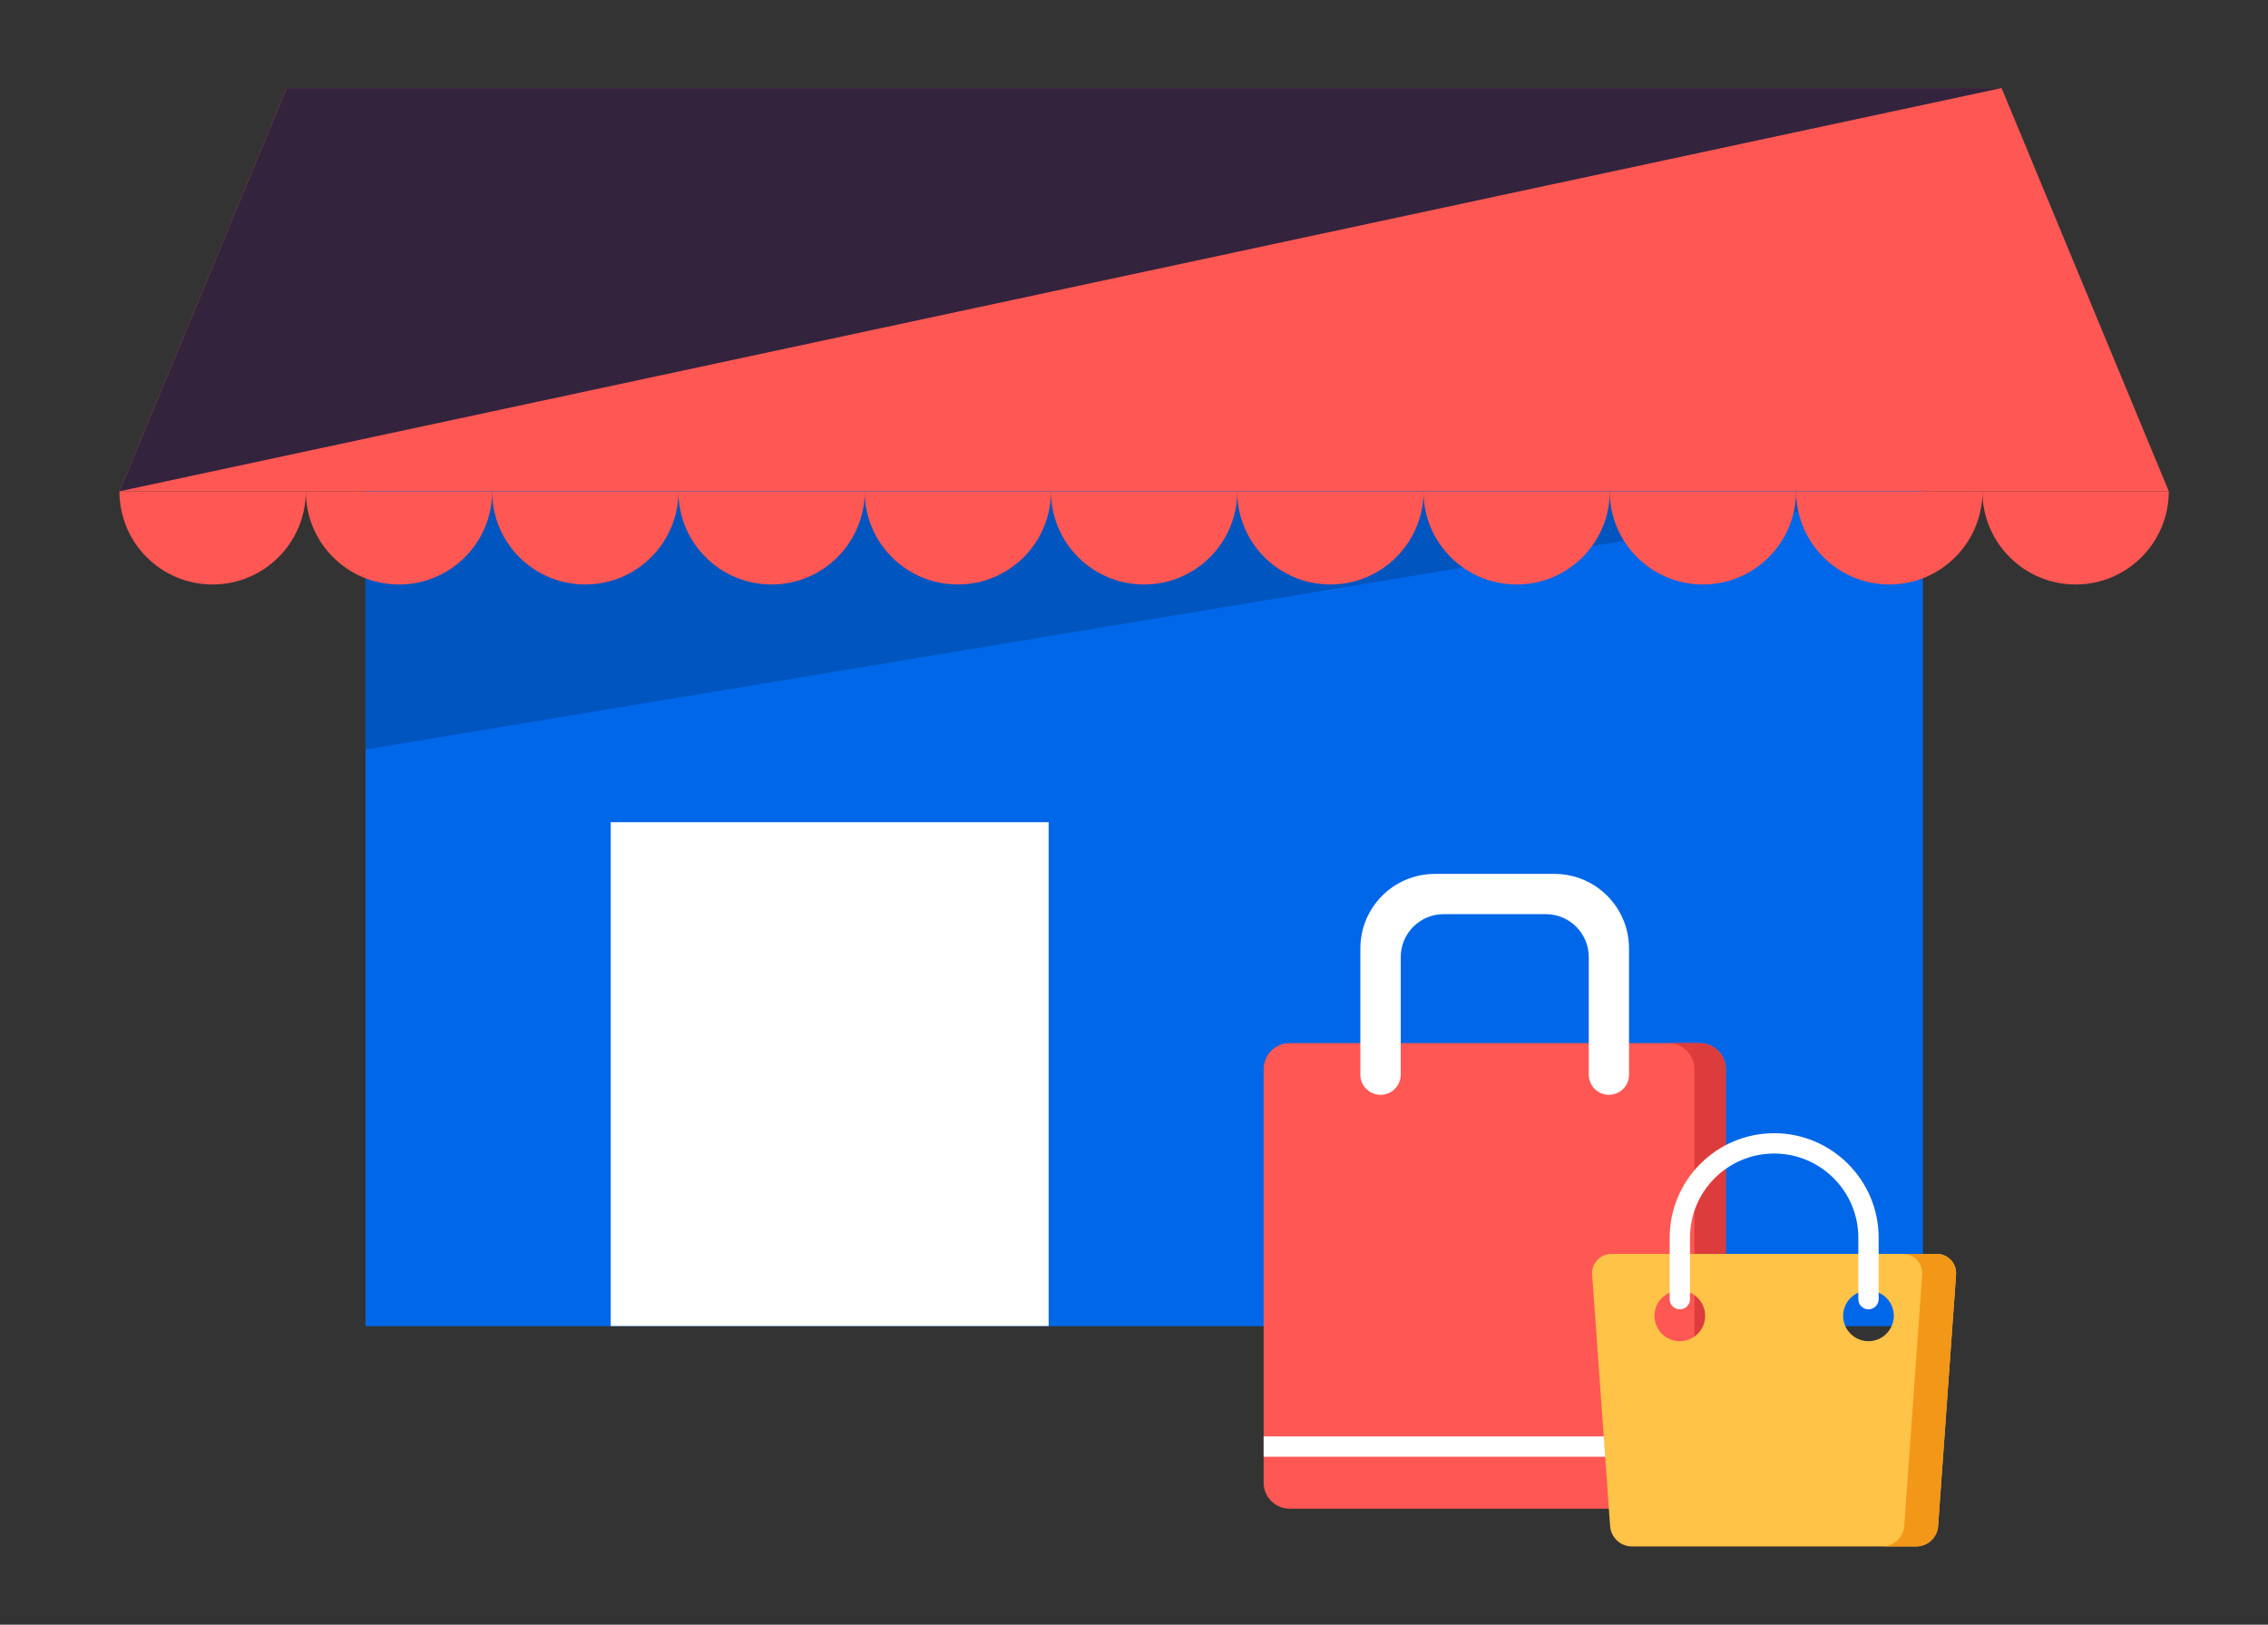
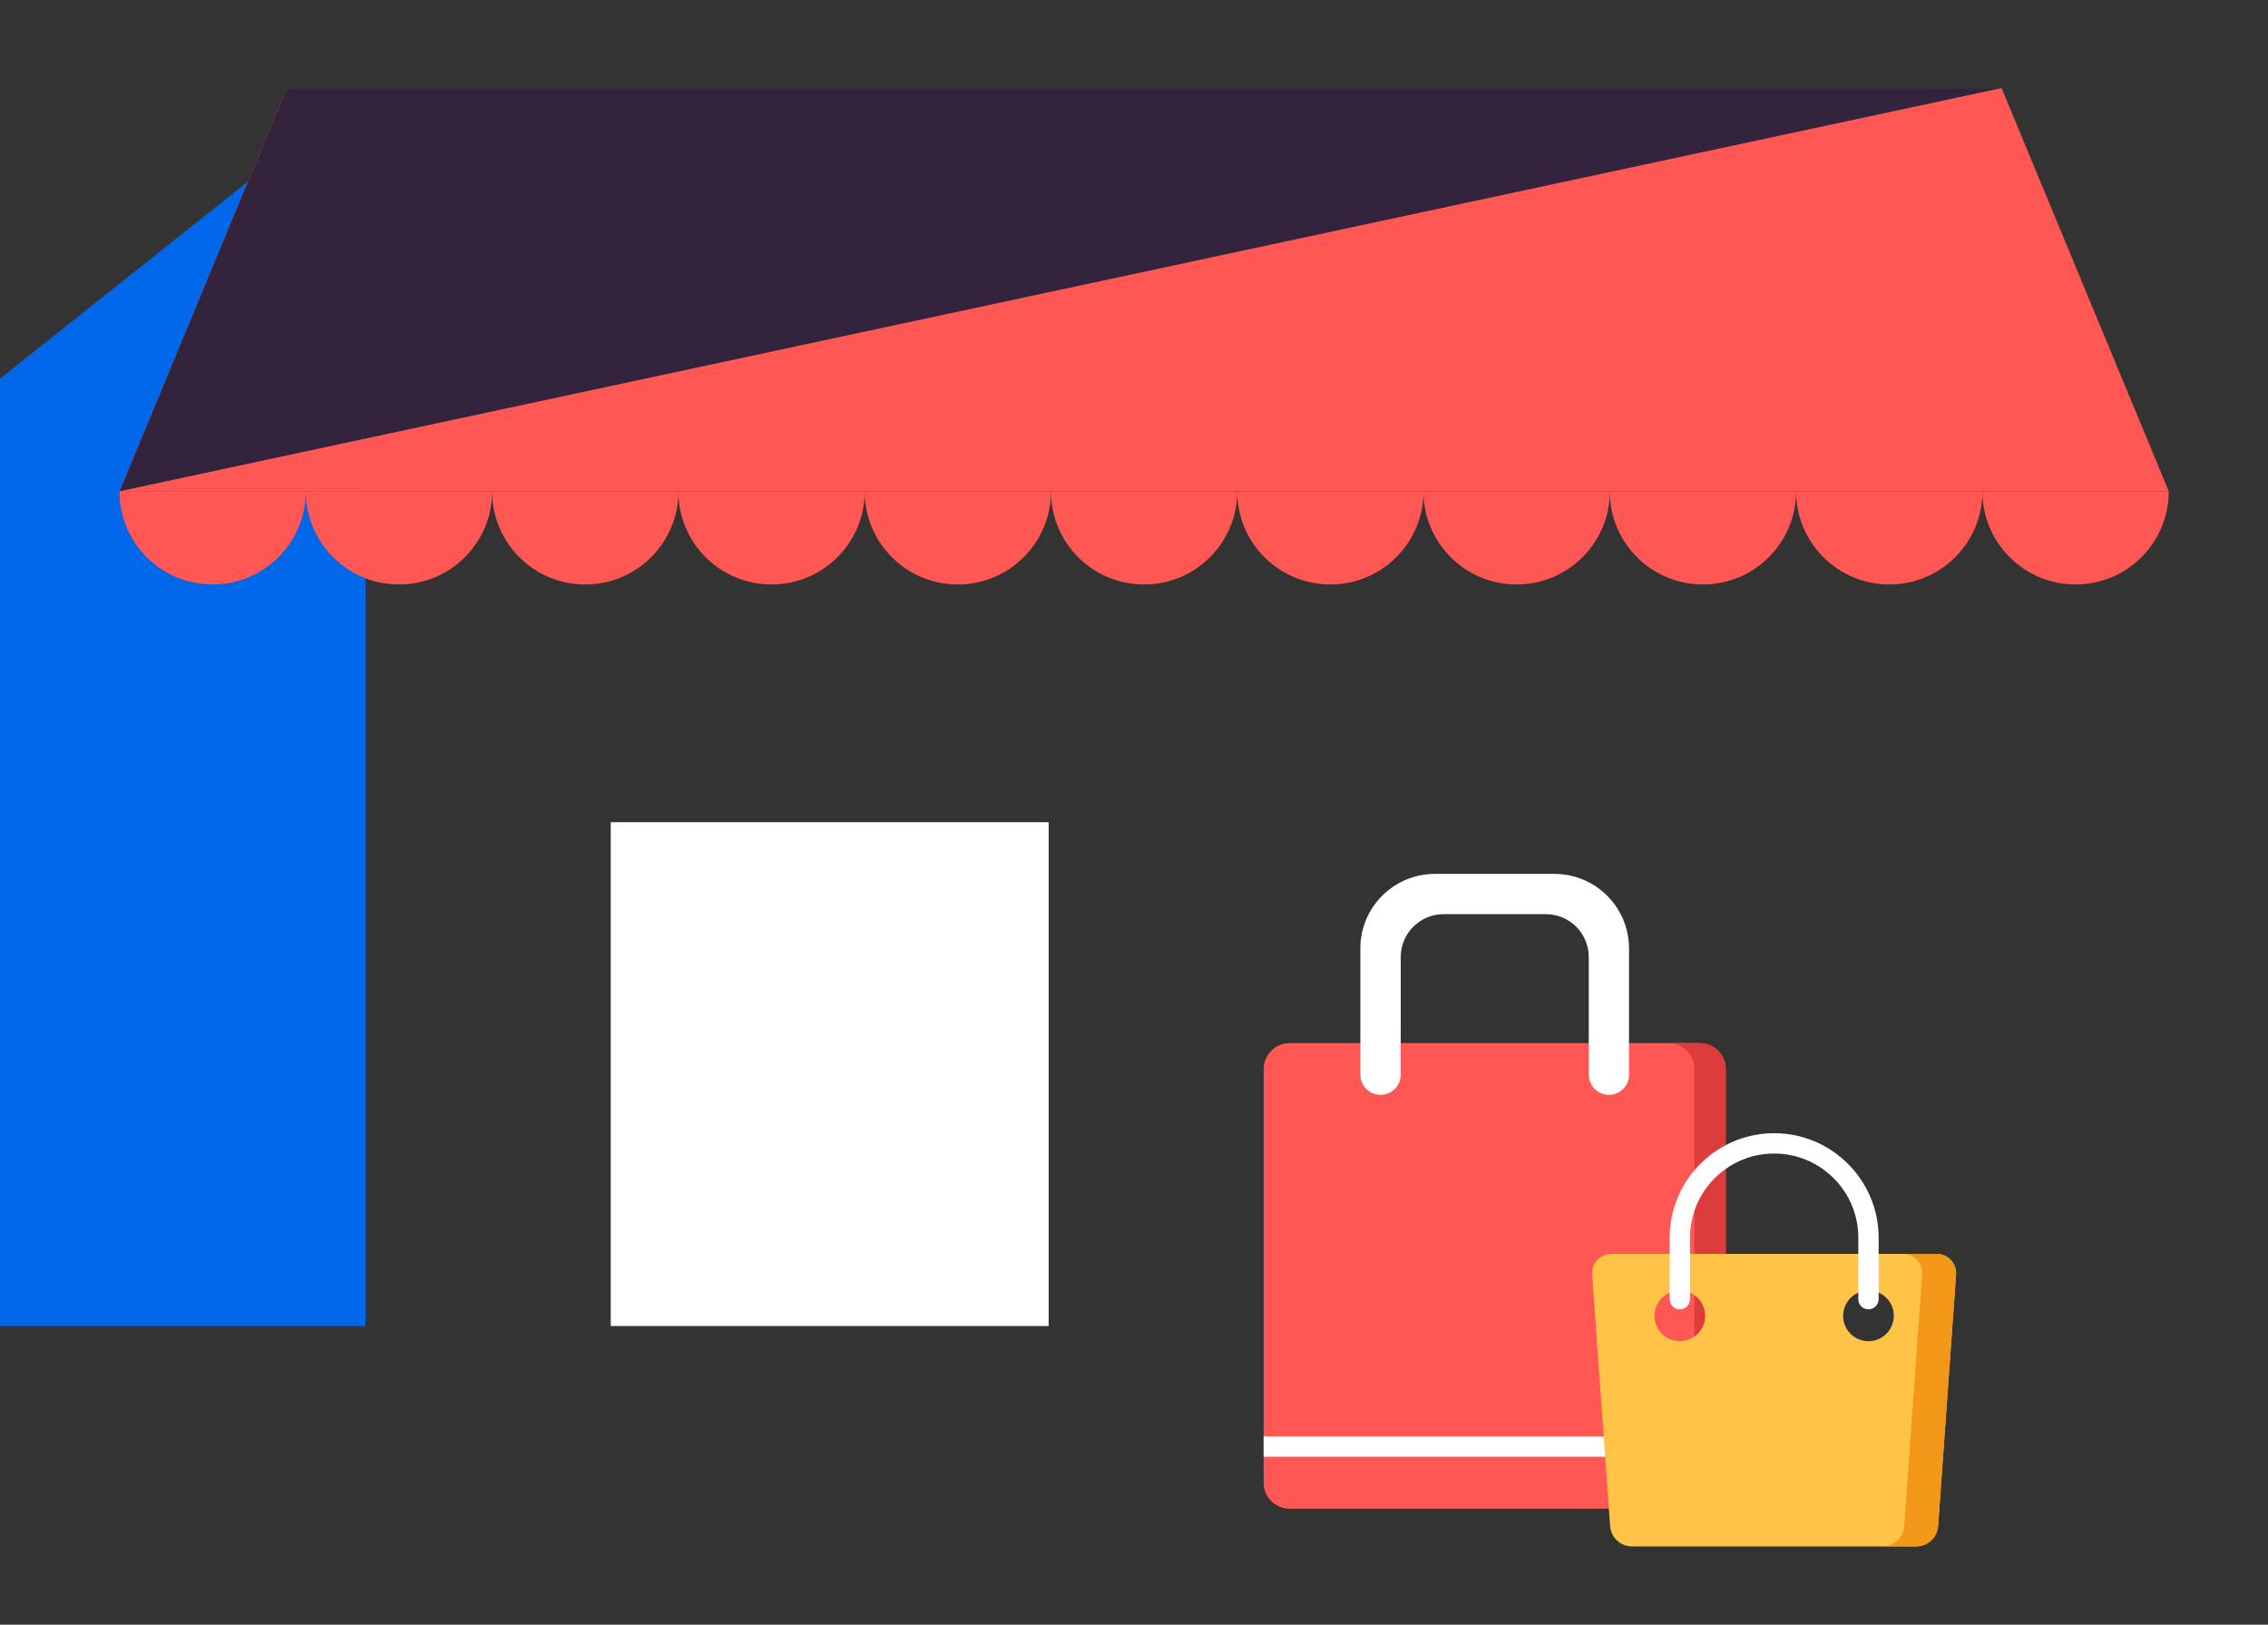
<svg xmlns="http://www.w3.org/2000/svg" enable-background="new 0 0 180.81 129.51" viewBox="0 0 180.81 129.51">
  <rect x="0" y="0" width="180.81" height="129.51" fill="#333333" stroke="none" />
-   <path d="m29.14 7.02h124.16v98.69h-124.16z" fill="#0067e8" />
+   <path d="m29.14 7.02v98.69h-124.16z" fill="#0067e8" />
  <path d="m172.9 39.16h-163.37l13.33-32.14h136.71z" fill="#ff5753" />
  <path d="m48.69 65.54h34.91v40.16h-34.91z" fill="#fff" />
-   <path d="m29.14 39.16v20.58l124.15-20.58z" fill="#0055bf" />
  <path d="m9.53 39.16 13.33-32.14h136.71z" fill="#34233c" />
  <g fill="#ff5753">
    <path d="m24.38 39.16c0 4.1-3.32 7.43-7.43 7.43s-7.43-3.32-7.43-7.43" />
    <path d="m39.24 39.16c0 4.1-3.32 7.43-7.43 7.43s-7.43-3.32-7.43-7.43" />
    <path d="m54.09 39.16c0 4.1-3.32 7.43-7.43 7.43s-7.43-3.32-7.43-7.43" />
    <path d="m68.94 39.16c0 4.1-3.32 7.43-7.43 7.43s-7.43-3.32-7.43-7.43" />
    <path d="m83.79 39.16c0 4.1-3.32 7.43-7.43 7.43s-7.43-3.32-7.43-7.43" />
    <path d="m98.64 39.16c0 4.1-3.32 7.43-7.43 7.43s-7.43-3.32-7.43-7.43" />
    <path d="m113.49 39.16c0 4.1-3.32 7.43-7.43 7.43s-7.43-3.32-7.43-7.43" />
    <path d="m128.34 39.16c0 4.1-3.32 7.43-7.43 7.43s-7.43-3.32-7.43-7.43" />
    <path d="m143.19 39.16c0 4.1-3.32 7.43-7.43 7.43-4.1 0-7.43-3.32-7.43-7.43" />
    <path d="m158.05 39.16c0 4.1-3.32 7.43-7.43 7.43-4.1 0-7.43-3.32-7.43-7.43" />
    <path d="m172.9 39.16c0 4.1-3.32 7.43-7.43 7.43-4.1 0-7.43-3.32-7.43-7.43" />
    <path d="m100.74 85.22v32.97c0 1.15.93 2.07 2.07 2.07h32.7c1.15 0 2.07-.93 2.07-2.07v-32.97c0-1.15-.93-2.07-2.07-2.07h-32.7c-1.14 0-2.07.93-2.07 2.07z" />
  </g>
  <path d="m135.51 83.15h-2.5c1.15 0 2.07.93 2.07 2.07v32.97c0 1.15-.93 2.07-2.07 2.07h2.5c1.15 0 2.07-.93 2.07-2.07v-32.97c.01-1.14-.92-2.07-2.07-2.07z" fill="#dd3c3c" />
  <path d="m100.74 114.5h36.85v1.62h-36.85z" fill="#fff" />
  <path d="m128.27 87.27c-.89 0-1.61-.72-1.61-1.61v-9.37c0-1.89-1.53-3.42-3.42-3.42h-8.15c-1.89 0-3.42 1.53-3.42 3.42v9.37c0 .89-.72 1.61-1.61 1.61s-1.61-.72-1.61-1.61v-10.05c0-3.29 2.66-5.95 5.95-5.95h9.52c3.29 0 5.95 2.66 5.95 5.95v10.05c.01.89-.71 1.61-1.6 1.61z" fill="#fff" />
  <path d="m154.4 99.95h-25.93c-.9 0-1.61.76-1.54 1.66l1.43 20.03c.07.92.83 1.63 1.75 1.63h22.65c.92 0 1.69-.71 1.75-1.63l1.43-20.03c.07-.9-.64-1.66-1.54-1.66zm-20.48 6.96c-1.11 0-2.02-.9-2.02-2.02 0-1.11.9-2.02 2.02-2.02s2.02.9 2.02 2.02-.91 2.02-2.02 2.02zm15.04 0c-1.11 0-2.02-.9-2.02-2.02 0-1.11.9-2.02 2.02-2.02s2.02.9 2.02 2.02c-.01 1.12-.91 2.02-2.02 2.02z" fill="#ffc347" />
  <path d="m154.4 99.95h-2.7c.9 0 1.61.76 1.54 1.66l-1.43 20.03c-.07.92-.83 1.63-1.75 1.63h2.7c.92 0 1.69-.71 1.75-1.63l1.43-20.03c.07-.9-.64-1.66-1.54-1.66z" fill="#f39719" />
  <path d="m148.96 104.37c-.45 0-.81-.36-.81-.81v-4.9c0-3.7-3.01-6.71-6.71-6.71s-6.71 3.01-6.71 6.71v4.9c0 .45-.36.81-.81.81s-.81-.36-.81-.81v-4.9c0-4.59 3.74-8.33 8.33-8.33s8.33 3.74 8.33 8.33v4.9c0 .45-.37.81-.81.81z" fill="#fff" />
</svg>